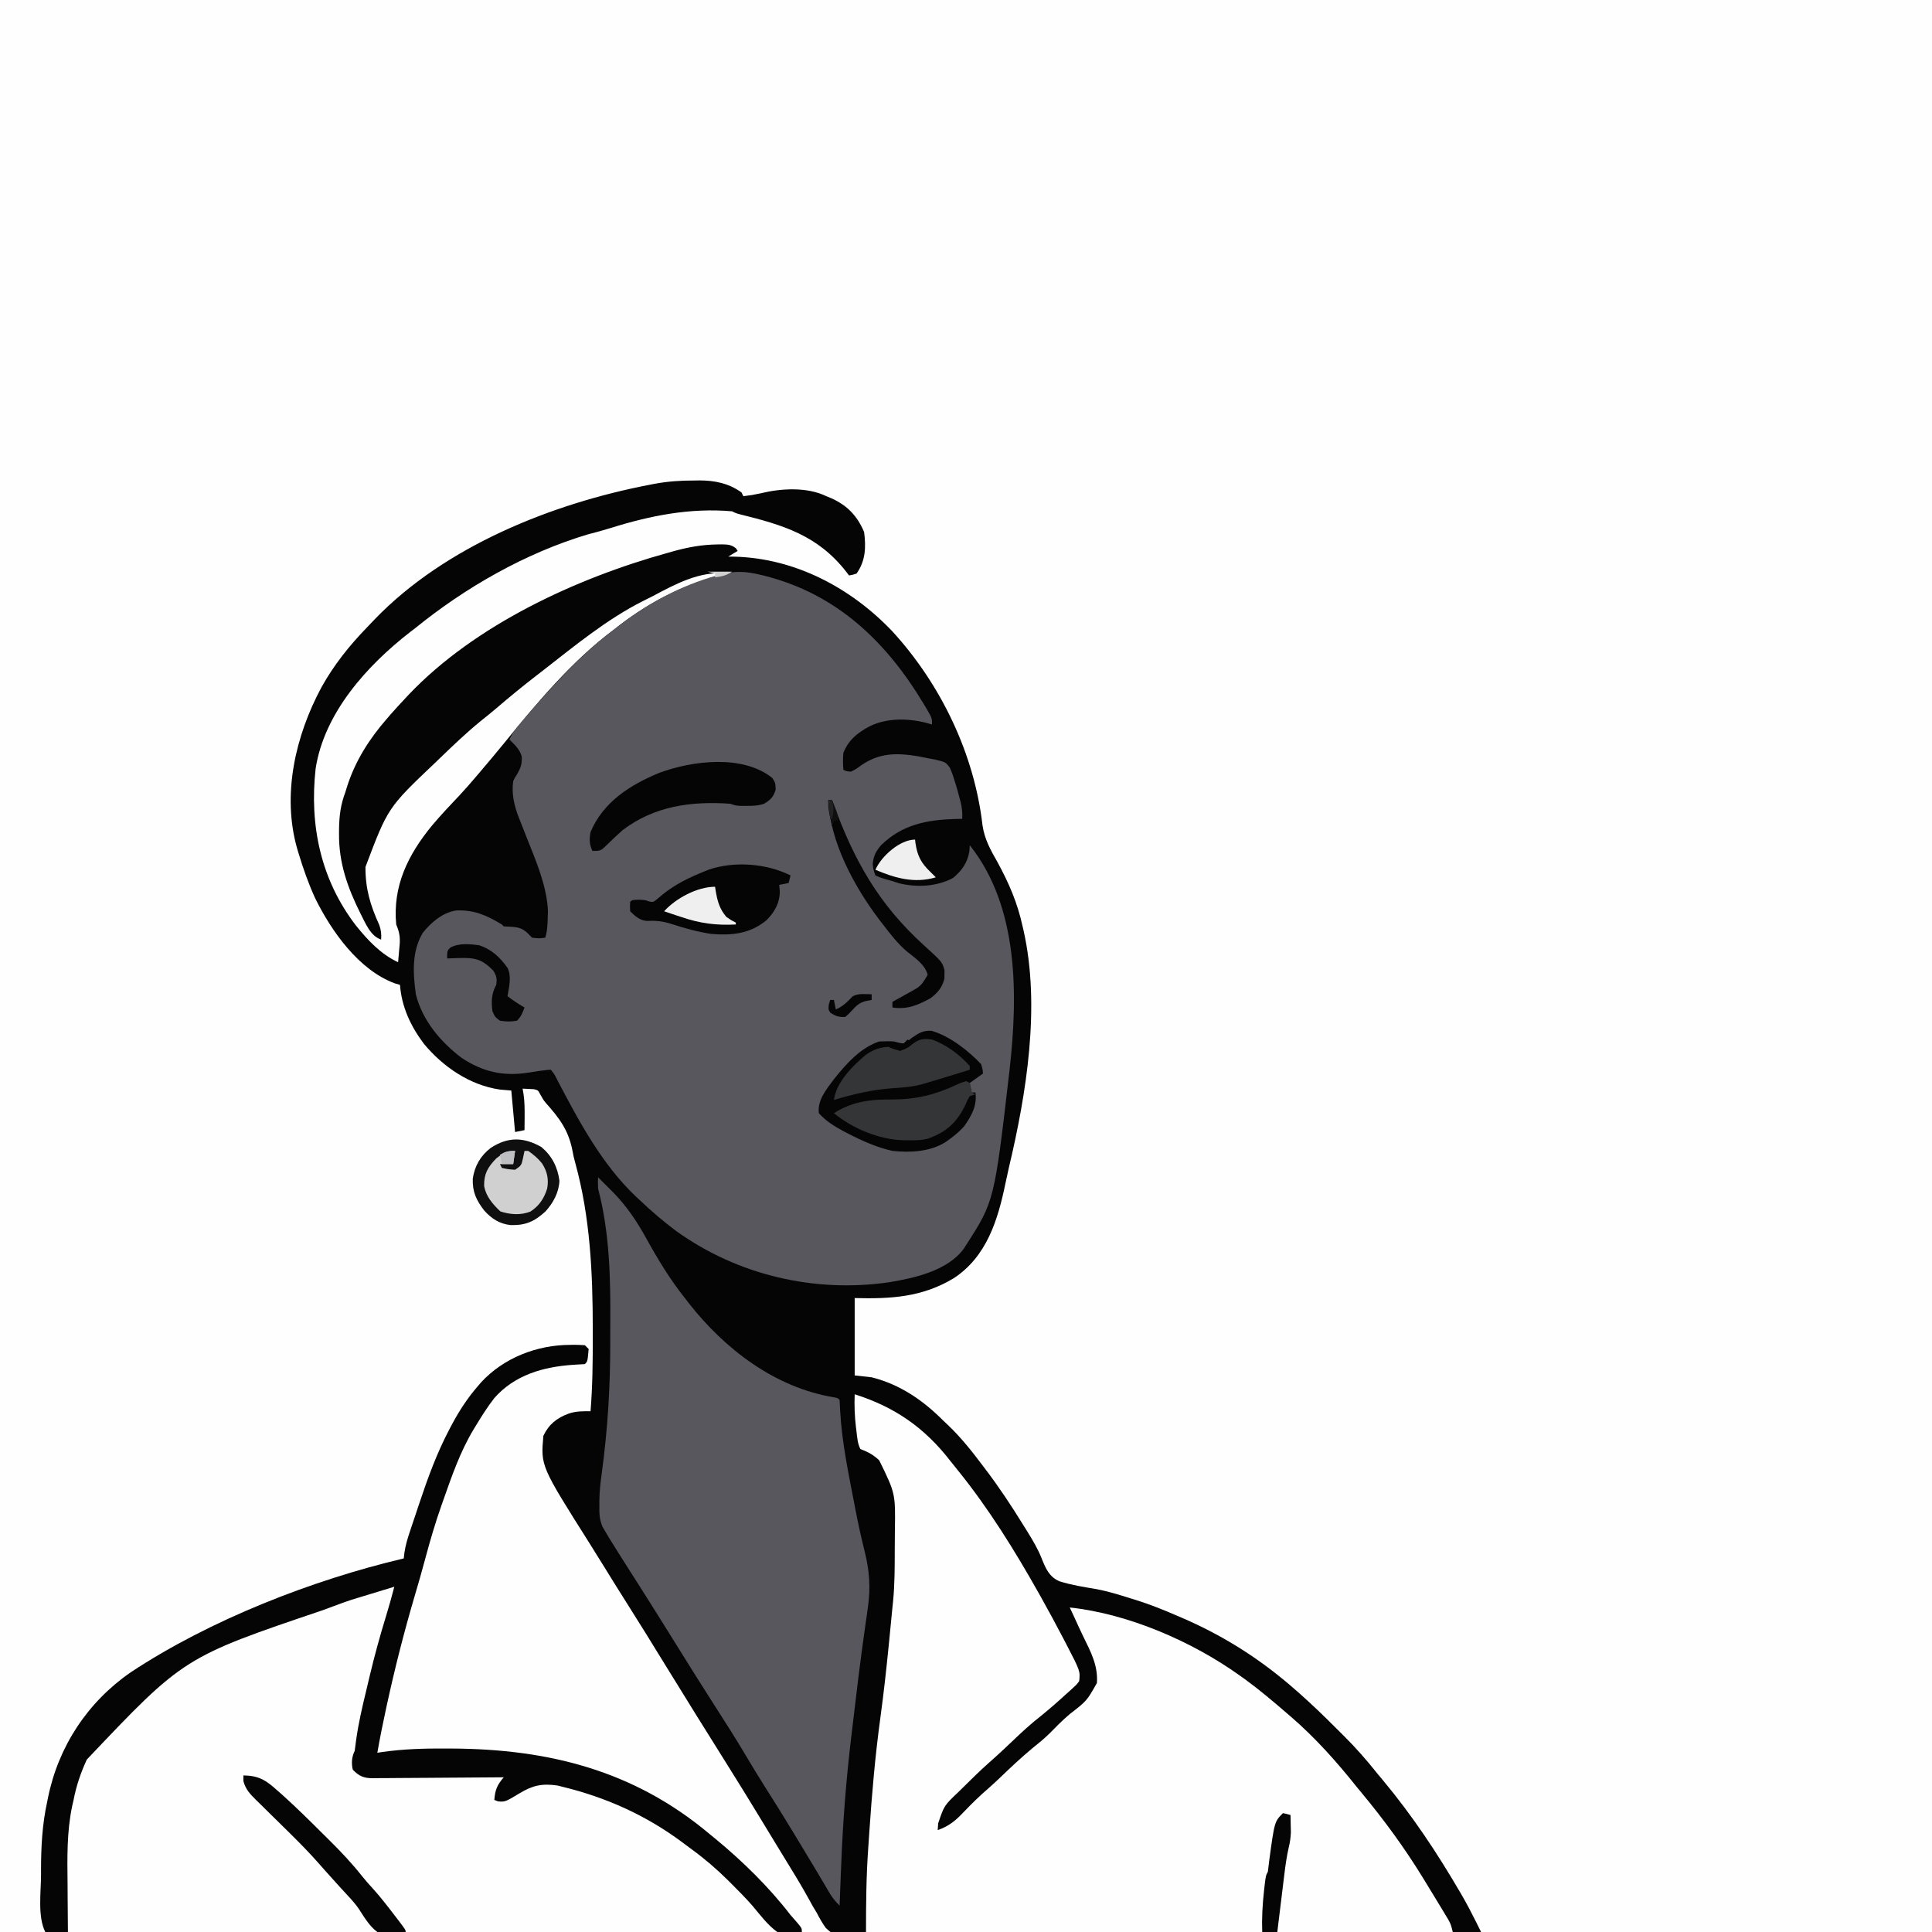
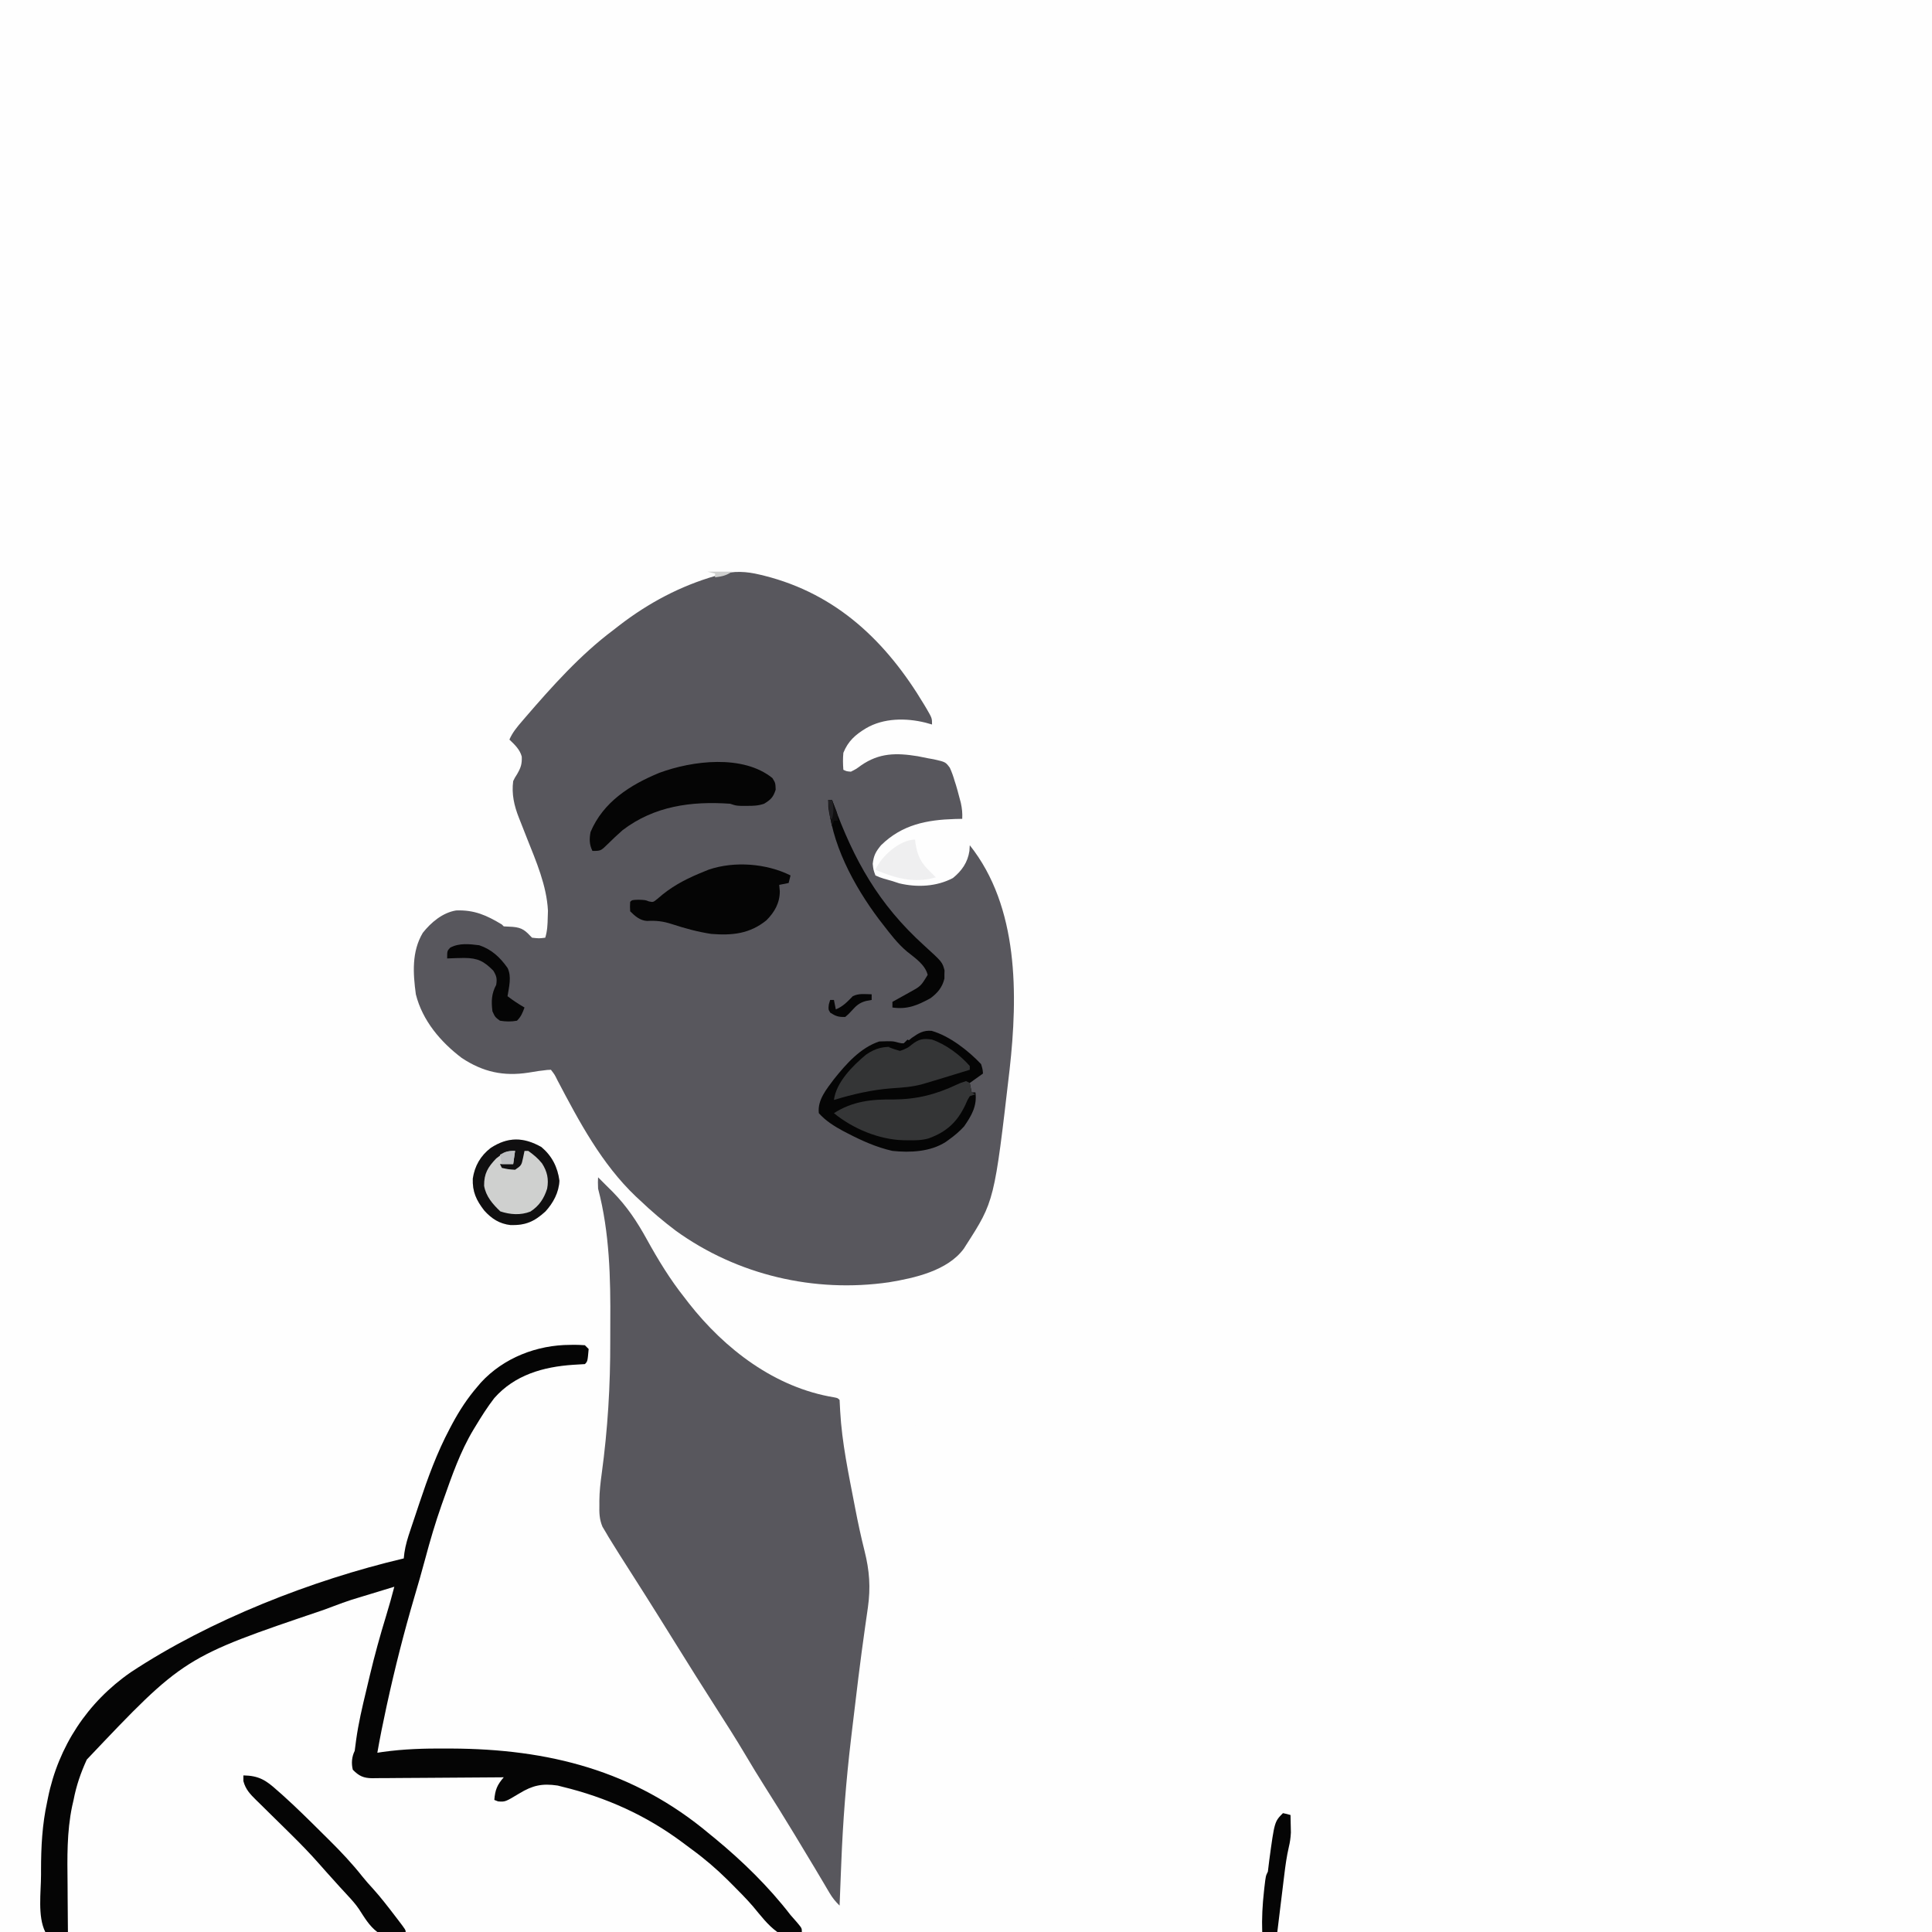
<svg xmlns="http://www.w3.org/2000/svg" version="1.1" width="1024" height="1024">
  <rect width="100%" height="100%" fill="#808080" stroke="none" />
  <path d="M0 0 C337.92 0 675.84 0 1024 0 C1024 337.92 1024 675.84 1024 1024 C686.08 1024 348.16 1024 0 1024 C0 686.08 0 348.16 0 0 Z " fill="#FEFEFE" transform="translate(0,0)" />
-   <path d="M0 0 C0.967 -0.016 1.935 -0.032 2.932 -0.049 C11.125 -0.054 18.543 1.447 25.312 6.312 C25.643 6.973 25.972 7.632 26.312 8.312 C30.873 7.729 30.873 7.729 35.371 6.801 C46.351 4.118 59.94 3.308 70.312 8.312 C71.14 8.653 71.968 8.993 72.82 9.344 C81.294 13.087 86.712 18.753 90.312 27.312 C91.355 35.405 91.083 42.554 86.312 49.312 C84.172 50.012 84.172 50.012 82.312 50.312 C81.779 49.611 81.245 48.91 80.695 48.188 C65.677 29.063 47.501 23.606 24.688 17.958 C22.312 17.312 22.312 17.312 20.312 16.312 C-1.843 14.385 -23.045 18.583 -44.082 25.188 C-48.059 26.428 -52.063 27.505 -56.098 28.539 C-89.086 38.391 -121.062 56.667 -147.688 78.312 C-148.532 78.954 -149.376 79.596 -150.246 80.258 C-173.05 97.959 -195.835 123.054 -200.402 152.735 C-203.741 182.865 -197.639 211.675 -179.012 235.875 C-172.798 243.615 -165.83 251.085 -156.688 255.312 C-156.465 252.917 -156.259 250.522 -156.062 248.125 C-155.998 247.451 -155.934 246.778 -155.867 246.084 C-155.535 241.826 -156.052 239.187 -157.688 235.312 C-159.629 214.909 -151.441 198.371 -138.727 182.871 C-134.05 177.318 -129.059 172.054 -124.069 166.783 C-121.179 163.708 -118.423 160.524 -115.688 157.312 C-114.847 156.328 -114.007 155.343 -113.141 154.328 C-108.774 149.196 -104.444 144.037 -100.188 138.812 C-82.922 117.652 -64.627 95.744 -42.688 79.312 C-41.566 78.439 -40.445 77.565 -39.324 76.691 C-22.161 63.509 -3.686 54.447 17.312 49.312 C3.209 47.819 -9.751 54.935 -21.844 61.347 C-23.474 62.2 -25.124 63.014 -26.777 63.82 C-46.235 73.587 -63.57 88.006 -80.688 101.312 C-82.009 102.333 -83.331 103.354 -84.652 104.375 C-91.455 109.653 -98.075 115.115 -104.617 120.711 C-107.365 123.055 -110.176 125.311 -113 127.562 C-120.586 133.761 -127.637 140.519 -134.688 147.312 C-135.931 148.505 -135.931 148.505 -137.199 149.721 C-162.111 173.39 -162.111 173.39 -173.988 204.828 C-174.025 216.435 -171.451 225.001 -166.676 235.551 C-165.675 238.349 -165.489 240.369 -165.688 243.312 C-171.402 241.408 -173.98 234.603 -176.645 229.469 C-183.436 215.83 -188.092 202.801 -188 187.438 C-187.995 186.463 -187.99 185.488 -187.985 184.484 C-187.873 177.638 -187.123 171.741 -184.688 165.312 C-184.359 164.245 -184.03 163.178 -183.691 162.078 C-179.356 148.576 -171.971 136.982 -162.688 126.312 C-162.002 125.517 -161.316 124.722 -160.609 123.902 C-158.344 121.331 -156.03 118.815 -153.688 116.312 C-152.38 114.907 -152.38 114.907 -151.047 113.473 C-115.856 76.492 -62.173 51.735 -13.688 38.312 C-13.015 38.119 -12.342 37.926 -11.649 37.727 C-3.535 35.427 4.231 33.952 12.688 33.875 C13.767 33.86 13.767 33.86 14.869 33.844 C17.908 33.896 19.84 33.948 22.289 35.84 C22.796 36.569 22.796 36.569 23.312 37.312 C20.837 38.798 20.837 38.798 18.312 40.312 C19.948 40.334 19.948 40.334 21.617 40.355 C53.774 41.198 83.337 56.862 105.312 79.969 C130.989 108.016 148.737 144.917 153.066 182.773 C154.156 190.196 157.388 195.922 161.062 202.375 C167.077 213.381 171.657 224.029 174.312 236.312 C174.568 237.408 174.568 237.408 174.83 238.525 C183.847 278.796 176.381 324.888 166.988 364.418 C166.358 367.116 165.777 369.818 165.219 372.531 C161.198 392.016 155.276 411.221 137.992 422.684 C121.168 432.91 104.518 433.796 85.312 433.312 C85.312 446.842 85.312 460.372 85.312 474.312 C88.283 474.642 91.252 474.973 94.312 475.312 C109.361 479.085 121.567 487.522 132.312 498.312 C133.163 499.116 134.014 499.919 134.891 500.746 C141.807 507.369 147.582 514.674 153.312 522.312 C153.806 522.962 154.299 523.611 154.808 524.279 C161.925 533.676 168.373 543.406 174.562 553.438 C175.259 554.551 175.955 555.665 176.673 556.812 C179.592 561.547 182.375 566.135 184.414 571.32 C186.557 576.622 188.328 580.989 193.801 583.416 C200.318 585.451 207.006 586.499 213.727 587.625 C219.682 588.767 225.412 590.552 231.188 592.375 C232.225 592.692 233.263 593.009 234.332 593.336 C241.516 595.583 248.408 598.321 255.312 601.312 C256.152 601.669 256.992 602.025 257.856 602.392 C280.728 612.145 300.705 624.857 319.312 641.312 C320.397 642.266 320.397 642.266 321.504 643.238 C327.814 648.843 333.861 654.675 339.826 660.641 C341.372 662.184 342.925 663.719 344.479 665.254 C350.876 671.615 356.703 678.235 362.312 685.312 C363.385 686.606 364.461 687.897 365.543 689.184 C380.812 707.526 394.116 727.516 406.125 748.125 C406.557 748.865 406.989 749.605 407.434 750.367 C409.931 754.712 412.244 759.122 414.475 763.608 C415.009 764.679 415.542 765.75 416.092 766.854 C416.696 768.071 416.696 768.071 417.312 769.312 C373.481 769.541 329.649 769.718 285.817 769.823 C280.644 769.836 275.47 769.849 270.297 769.862 C269.267 769.864 268.237 769.867 267.176 769.87 C250.494 769.913 233.812 769.992 217.13 770.084 C200.016 770.178 182.902 770.233 165.787 770.253 C155.225 770.267 144.663 770.31 134.1 770.392 C126.859 770.444 119.619 770.461 112.378 770.448 C108.199 770.441 104.021 770.451 99.841 770.505 C96.014 770.553 92.19 770.556 88.362 770.521 C86.978 770.517 85.595 770.53 84.211 770.561 C73.886 770.782 73.886 770.782 69.976 767.131 C68.171 764.595 66.707 762.092 65.312 759.312 C64.602 758.121 63.886 756.931 63.165 755.746 C62.283 754.153 62.283 754.153 61.383 752.527 C60.707 751.322 60.031 750.117 59.353 748.914 C59.015 748.314 58.678 747.715 58.331 747.098 C55.398 741.956 52.273 736.926 49.188 731.875 C48.446 730.659 47.705 729.442 46.965 728.226 C45.468 725.768 43.97 723.311 42.471 720.854 C40.459 717.555 38.454 714.253 36.449 710.949 C30.274 700.775 24.055 690.633 17.722 680.557 C6.521 662.719 -4.611 644.839 -15.633 626.891 C-22.137 616.3 -28.657 605.723 -35.316 595.229 C-39.584 588.497 -43.783 581.724 -47.969 574.941 C-50.412 570.983 -52.859 567.029 -55.344 563.098 C-81.108 522.327 -81.108 522.327 -79.688 506.312 C-76.822 500.264 -72.528 496.831 -66.312 494.562 C-62.379 493.218 -58.824 493.273 -54.688 493.312 C-53.589 479.71 -53.487 466.141 -53.5 452.5 C-53.501 450.801 -53.501 450.801 -53.502 449.069 C-53.544 419.693 -54.892 390.426 -62.719 361.934 C-63.688 358.312 -63.688 358.312 -64.406 354.535 C-66.576 344.025 -71.372 337.774 -78.396 329.886 C-79.688 328.312 -79.688 328.312 -81.297 325.434 C-82.486 323.149 -82.486 323.149 -84.73 322.605 C-85.792 322.553 -85.792 322.553 -86.875 322.5 C-88.133 322.438 -89.391 322.376 -90.688 322.312 C-90.524 323.304 -90.36 324.295 -90.191 325.316 C-89.621 329.306 -89.589 333.219 -89.625 337.25 C-89.63 337.934 -89.634 338.618 -89.639 339.322 C-89.65 340.986 -89.668 342.649 -89.688 344.312 C-91.337 344.642 -92.988 344.973 -94.688 345.312 C-95.347 338.053 -96.007 330.793 -96.688 323.312 C-98.668 323.148 -100.647 322.983 -102.688 322.812 C-118.711 320.496 -132.925 310.755 -143.133 298.398 C-150.088 289.066 -154.805 278.999 -155.688 267.312 C-157.01 266.928 -157.01 266.928 -158.359 266.535 C-177.461 259.518 -191.987 238.988 -200.688 221.312 C-204.243 213.521 -207.036 205.569 -209.5 197.375 C-209.707 196.689 -209.914 196.004 -210.128 195.298 C-218.407 166.538 -211.107 135.239 -197.28 109.535 C-190.689 97.708 -182.571 87.533 -173.164 77.835 C-171.755 76.382 -170.363 74.912 -168.973 73.441 C-131.773 34.93 -75.464 12.313 -23.688 2.312 C-22.721 2.123 -21.755 1.934 -20.76 1.739 C-13.798 0.468 -7.07 -0.024 0 0 Z " fill="#050505" transform="translate(367.688,254.688)" />
  <path d="M0 0 C1.105 0.267 1.105 0.267 2.232 0.54 C40.618 10.225 66.861 35.425 86.812 68.75 C87.244 69.47 87.675 70.19 88.119 70.932 C91.062 76.003 91.062 76.003 91.062 79.375 C89.342 78.892 89.342 78.892 87.586 78.398 C77.257 75.831 65.379 75.893 56.062 81.375 C50.37 84.823 46.593 88.155 44.062 94.375 C43.772 97.411 43.815 100.338 44.062 103.375 C45.789 104.198 45.789 104.198 48.062 104.375 C50.751 103.026 50.751 103.026 53.438 101.062 C63.118 94.341 72.178 94.362 83.438 96.18 C85.336 96.546 87.231 96.924 89.125 97.312 C90.5 97.556 90.5 97.556 91.903 97.805 C98.22 99.239 98.22 99.239 100.491 102.302 C101.567 104.634 102.354 106.908 103.062 109.375 C103.282 110.054 103.502 110.732 103.729 111.431 C104.314 113.313 104.814 115.219 105.312 117.125 C105.648 118.378 105.983 119.631 106.328 120.922 C106.959 123.889 107.223 126.363 107.062 129.375 C105.819 129.401 104.575 129.427 103.293 129.453 C88.315 129.902 75.217 132.397 64.039 143.359 C61.242 146.747 60.134 148.752 59.625 153.188 C59.965 156.388 59.965 156.388 61.062 159.375 C63.914 160.779 67.01 161.506 70.062 162.375 C71.259 162.767 72.455 163.159 73.688 163.562 C83.143 165.831 93.529 165.311 102.125 160.75 C106.821 156.953 109.99 152.436 110.875 146.375 C110.937 145.385 110.999 144.395 111.062 143.375 C137.105 176.088 136.578 222.899 132.177 262.2 C124.088 331.988 124.088 331.988 109.062 355.375 C108.686 355.967 108.31 356.558 107.922 357.168 C99.339 368.924 81.657 372.789 68.258 375.004 C28.669 380.744 -12.153 371.199 -44.719 347.713 C-51.455 342.654 -57.849 337.198 -63.938 331.375 C-64.596 330.768 -65.255 330.161 -65.934 329.535 C-84.056 312.288 -96.02 289.773 -107.514 267.881 C-108.953 264.939 -108.953 264.939 -110.938 262.375 C-112.877 262.441 -112.877 262.441 -115.125 262.75 C-115.882 262.84 -116.638 262.93 -117.418 263.023 C-119.227 263.276 -121.03 263.57 -122.828 263.891 C-136.1 265.958 -147 263.532 -158.188 256.125 C-169.363 247.68 -179.044 236.322 -182.527 222.391 C-184.041 211.259 -184.782 199.753 -178.855 189.801 C-174.475 184.26 -168.332 179.082 -161.195 177.934 C-151.52 177.56 -145.025 180.501 -136.938 185.375 C-136.608 185.705 -136.278 186.035 -135.938 186.375 C-134.355 186.48 -132.772 186.559 -131.188 186.625 C-126.048 187.055 -124.481 188.64 -120.938 192.375 C-117.227 192.793 -117.227 192.793 -113.938 192.375 C-112.845 188.785 -112.701 185.367 -112.625 181.625 C-112.588 180.455 -112.55 179.284 -112.512 178.078 C-113.178 164.782 -118.77 151.895 -123.625 139.688 C-124.519 137.423 -125.409 135.157 -126.295 132.889 C-126.84 131.496 -127.39 130.104 -127.945 128.715 C-130.439 122.373 -131.844 116.192 -130.938 109.375 C-130.043 107.52 -130.043 107.52 -128.938 105.812 C-126.879 102.274 -126.227 100.37 -126.398 96.375 C-127.42 92.583 -130.155 90.025 -132.938 87.375 C-131.299 83.536 -128.759 80.569 -126.062 77.438 C-125.572 76.865 -125.082 76.292 -124.576 75.702 C-110.385 59.234 -95.374 42.434 -77.938 29.375 C-76.816 28.502 -75.695 27.628 -74.574 26.754 C-59.151 14.907 -42.333 5.95 -23.625 0.562 C-22.872 0.343 -22.118 0.123 -21.342 -0.103 C-13.894 -2.144 -7.502 -1.825 0 0 Z " fill="#58575D" transform="translate(402.938,304.625)" />
  <path d="M0 0 C0.719 -0.012 1.439 -0.024 2.18 -0.037 C4.038 -0.042 5.896 0.065 7.75 0.188 C8.41 0.847 9.07 1.508 9.75 2.188 C9.173 8.764 9.173 8.764 7.75 10.188 C5.669 10.35 3.585 10.466 1.5 10.562 C-14.355 11.64 -29.409 15.913 -40.25 28.188 C-43.942 32.955 -47.137 38.029 -50.25 43.188 C-50.604 43.769 -50.959 44.35 -51.324 44.948 C-58.329 56.629 -62.737 69.392 -67.25 82.188 C-67.541 83.007 -67.833 83.826 -68.133 84.67 C-71.502 94.203 -74.327 103.838 -76.933 113.605 C-78.745 120.395 -80.689 127.137 -82.688 133.875 C-88.158 152.487 -92.922 171.238 -97.062 190.188 C-97.21 190.86 -97.357 191.533 -97.508 192.226 C-99.242 200.188 -100.859 208.158 -102.25 216.188 C-101.331 216.046 -100.413 215.905 -99.466 215.759 C-88.23 214.175 -77.211 213.868 -65.875 213.938 C-64.495 213.943 -64.495 213.943 -63.087 213.948 C-11.598 214.173 33.677 225.523 73.75 259.188 C74.745 259.998 75.74 260.809 76.766 261.645 C91.371 273.699 105.177 287.183 116.75 302.188 C117.93 303.548 119.116 304.903 120.312 306.25 C122.75 309.188 122.75 309.188 122.75 311.188 C-9.58 311.188 -141.91 311.188 -278.25 311.188 C-282.417 302.854 -280.492 289.984 -280.5 280.75 C-280.501 279.952 -280.502 279.154 -280.503 278.332 C-280.493 266.043 -279.885 254.228 -277.25 242.188 C-277.111 241.494 -276.972 240.8 -276.828 240.086 C-271.332 212.912 -255.887 189.398 -233 173.562 C-191.205 145.904 -136.872 124.628 -88.25 113.188 C-88.08 111.703 -88.08 111.703 -87.907 110.189 C-87.306 106.007 -86.09 102.149 -84.738 98.156 C-84.488 97.403 -84.237 96.649 -83.979 95.873 C-83.448 94.282 -82.914 92.692 -82.377 91.103 C-81.575 88.725 -80.784 86.343 -79.994 83.961 C-75.48 70.432 -70.634 57.128 -63.938 44.5 C-63.229 43.16 -63.229 43.16 -62.507 41.792 C-58.684 34.709 -54.52 28.302 -49.25 22.188 C-48.63 21.457 -48.01 20.726 -47.371 19.973 C-35.28 6.821 -17.616 0.016 0 0 Z " fill="#FEFEFE" transform="translate(302.25,712.812)" />
  <path d="M0 0 C21.159 6.7 37.039 17.66 50.706 35.343 C52.138 37.177 53.605 38.981 55.074 40.785 C71.092 60.667 84.734 82.658 97.25 104.875 C97.796 105.842 98.342 106.81 98.904 107.807 C102.924 114.979 106.815 122.214 110.625 129.5 C111.122 130.449 111.618 131.397 112.13 132.375 C119.561 146.714 119.561 146.714 119 152 C117.706 153.802 117.706 153.802 115.887 155.453 C115.222 156.067 114.556 156.682 113.871 157.314 C113.151 157.953 112.43 158.592 111.688 159.25 C110.953 159.92 110.218 160.589 109.461 161.279 C104.744 165.546 99.886 169.6 94.91 173.562 C89.657 177.962 84.745 182.734 79.773 187.445 C76.919 190.148 74.018 192.783 71.062 195.375 C66.268 199.661 61.693 204.162 57.125 208.688 C56.017 209.776 56.017 209.776 54.887 210.886 C47.445 217.96 47.445 217.96 44.25 227.375 C44.168 228.571 44.085 229.768 44 231 C50.063 228.868 53.577 225.9 57.938 221.25 C62.116 216.877 66.363 212.741 70.949 208.795 C74.506 205.682 77.894 202.389 81.312 199.125 C86.897 193.822 92.551 188.802 98.582 184.012 C101.901 181.25 104.877 178.207 107.887 175.117 C109.857 173.144 111.882 171.313 114 169.5 C123.038 162.503 123.038 162.503 128.379 153.031 C129.056 143.69 125.052 136.38 121.069 128.205 C119.492 124.953 118.001 121.664 116.5 118.375 C115.668 116.583 114.835 114.791 114 113 C144.959 116.313 178.851 130.994 204 149 C205.508 150.073 205.508 150.073 207.047 151.168 C214.674 156.75 221.853 162.826 229 169 C229.799 169.686 230.598 170.372 231.422 171.078 C244.149 182.083 255.545 194.85 266 208 C266.99 209.201 267.982 210.4 268.977 211.598 C280.644 225.694 291.431 240.394 301 256 C301.602 256.981 302.205 257.962 302.825 258.973 C304.544 261.782 306.257 264.595 307.962 267.412 C308.985 269.1 310.011 270.785 311.037 272.471 C311.664 273.514 312.291 274.558 312.938 275.633 C313.503 276.57 314.069 277.507 314.652 278.473 C316 281 316 281 317 285 C214.37 285 111.74 285 6 285 C6 270.077 6.124 255.526 7.172 240.69 C7.376 237.802 7.568 234.914 7.758 232.025 C9.121 211.706 10.887 191.354 13.652 171.172 C15.421 158.243 16.835 145.296 18.125 132.312 C18.254 131.013 18.254 131.013 18.386 129.687 C18.871 124.803 19.343 119.918 19.804 115.032 C19.969 113.325 20.148 111.62 20.33 109.915 C21.27 100.497 21.222 91.039 21.24 81.583 C21.25 78.572 21.281 75.563 21.312 72.553 C21.61 52.555 21.61 52.555 13 35 C9.852 32.01 7.005 30.557 3 29 C1.509 26.017 1.342 22.836 0.938 19.562 C0.848 18.848 0.759 18.134 0.667 17.398 C-0.019 11.584 -0.223 5.855 0 0 Z " fill="#FEFEFE" transform="translate(453,739)" />
  <path d="M0 0 C1.179 1.177 2.357 2.354 3.534 3.533 C4.938 4.938 6.35 6.337 7.762 7.734 C15.262 15.369 20.628 23.441 25.778 32.789 C31.843 43.763 38.169 54.184 46 64 C46.66 64.864 47.32 65.727 48 66.617 C67.179 91.1 93.814 111.519 125.207 116.641 C127 117 127 117 128 118 C128.14 119.998 128.234 121.999 128.312 124 C129.24 140.719 132.785 157.275 135.938 173.688 C136.127 174.675 136.127 174.675 136.32 175.683 C137.772 183.222 139.38 190.687 141.254 198.132 C143.843 208.519 144.509 217.369 143 228 C142.78 229.55 142.78 229.55 142.556 231.132 C142.214 233.529 141.87 235.926 141.524 238.323 C138.969 256.252 136.814 274.241 134.701 292.226 C134.488 294.036 134.274 295.846 134.059 297.656 C131.444 319.724 129.726 341.731 128.875 363.938 C128.788 366.097 128.701 368.257 128.613 370.416 C128.403 375.61 128.2 380.805 128 386 C125.835 383.888 124.216 381.927 122.68 379.316 C122.236 378.568 121.792 377.82 121.334 377.049 C120.853 376.228 120.371 375.408 119.875 374.562 C118.8 372.752 117.725 370.942 116.648 369.133 C115.774 367.66 115.774 367.66 114.882 366.157 C111.45 360.4 107.977 354.668 104.5 348.938 C103.953 348.036 103.953 348.036 103.395 347.116 C98.428 338.93 93.384 330.799 88.237 322.725 C84.81 317.331 81.512 311.87 78.25 306.375 C73.062 297.65 67.629 289.097 62.136 280.562 C54.982 269.442 47.989 258.224 41 247 C38.481 242.957 35.96 238.916 33.438 234.875 C32.821 233.888 32.205 232.9 31.57 231.883 C27.269 225.004 22.926 218.152 18.562 211.312 C10.938 199.354 10.938 199.354 7.312 193.5 C6.731 192.562 6.15 191.623 5.551 190.656 C4.783 189.341 4.783 189.341 4 188 C3.443 187.071 2.886 186.141 2.312 185.184 C0.65 181.15 0.594 177.875 0.688 173.562 C0.683 172.504 0.683 172.504 0.678 171.424 C0.724 166.575 1.25 161.863 1.919 157.062 C5.122 133.551 6.521 110.367 6.446 86.657 C6.437 83.596 6.444 80.535 6.467 77.473 C6.643 53.56 6.128 29.265 0 6 C-0.125 2.5 -0.125 2.5 0 0 Z " fill="#58575D" transform="translate(317,624)" />
  <path d="M0 0 C0.719 -0.012 1.439 -0.024 2.18 -0.037 C4.038 -0.042 5.896 0.065 7.75 0.188 C8.41 0.847 9.07 1.508 9.75 2.188 C9.173 8.764 9.173 8.764 7.75 10.188 C5.669 10.35 3.585 10.466 1.5 10.562 C-14.355 11.64 -29.409 15.913 -40.25 28.188 C-43.942 32.955 -47.137 38.029 -50.25 43.188 C-50.604 43.769 -50.959 44.35 -51.324 44.948 C-58.329 56.629 -62.737 69.392 -67.25 82.188 C-67.541 83.007 -67.833 83.826 -68.133 84.67 C-71.502 94.203 -74.327 103.838 -76.933 113.605 C-78.745 120.395 -80.689 127.137 -82.688 133.875 C-88.158 152.487 -92.922 171.238 -97.062 190.188 C-97.21 190.86 -97.357 191.533 -97.508 192.226 C-99.242 200.188 -100.859 208.158 -102.25 216.188 C-101.331 216.046 -100.413 215.905 -99.466 215.759 C-88.23 214.175 -77.211 213.868 -65.875 213.938 C-64.495 213.943 -64.495 213.943 -63.087 213.948 C-11.598 214.173 33.677 225.523 73.75 259.188 C74.745 259.998 75.74 260.809 76.766 261.645 C91.371 273.699 105.177 287.183 116.75 302.188 C117.93 303.548 119.116 304.903 120.312 306.25 C122.75 309.188 122.75 309.188 122.75 311.188 C118.098 312.317 114.401 312.395 109.75 311.188 C104.653 307.558 100.804 302.315 96.804 297.562 C93.28 293.488 89.497 289.68 85.688 285.875 C84.926 285.114 84.165 284.353 83.381 283.569 C77.412 277.681 71.198 272.35 64.427 267.411 C62.717 266.163 61.026 264.891 59.336 263.617 C40.164 249.345 18.949 239.806 -4.25 234.188 C-5.057 233.98 -5.864 233.772 -6.695 233.559 C-14.905 232.366 -19.911 233.436 -27 237.75 C-34.48 242.244 -34.48 242.244 -38.266 241.965 C-38.92 241.708 -39.575 241.452 -40.25 241.188 C-39.828 235.804 -38.749 233.24 -35.25 229.188 C-36.179 229.196 -37.107 229.205 -38.064 229.214 C-46.818 229.295 -55.573 229.355 -64.327 229.395 C-68.828 229.416 -73.329 229.444 -77.829 229.489 C-82.174 229.533 -86.518 229.557 -90.862 229.567 C-92.519 229.574 -94.175 229.589 -95.832 229.61 C-98.154 229.64 -100.475 229.643 -102.798 229.642 C-103.481 229.656 -104.164 229.67 -104.868 229.685 C-109.571 229.645 -111.964 228.528 -115.25 225.188 C-116.102 221.819 -115.817 218.322 -114.25 215.188 C-113.968 213.246 -113.719 211.299 -113.484 209.352 C-112.265 200.528 -110.245 191.939 -108.156 183.286 C-107.507 180.59 -106.87 177.891 -106.234 175.191 C-103.703 164.551 -100.812 154.074 -97.601 143.62 C-96.03 138.508 -94.603 133.361 -93.25 128.188 C-97.418 129.454 -101.584 130.727 -105.75 132 C-106.923 132.356 -108.096 132.713 -109.305 133.08 C-110.452 133.431 -111.599 133.783 -112.781 134.145 C-113.829 134.464 -114.876 134.783 -115.955 135.113 C-119.081 136.133 -122.147 137.249 -125.22 138.417 C-127.152 139.15 -129.09 139.866 -131.031 140.575 C-204.827 165.549 -204.827 165.549 -256.25 219.812 C-259.459 226.822 -261.801 233.605 -263.25 241.188 C-263.501 242.284 -263.751 243.381 -264.01 244.511 C-266.876 258.218 -266.586 271.801 -266.438 285.75 C-266.422 288.226 -266.409 290.702 -266.396 293.178 C-266.364 299.181 -266.312 305.184 -266.25 311.188 C-270.21 311.188 -274.17 311.188 -278.25 311.188 C-282.417 302.854 -280.492 289.984 -280.5 280.75 C-280.501 279.952 -280.502 279.154 -280.503 278.332 C-280.493 266.043 -279.885 254.228 -277.25 242.188 C-277.111 241.494 -276.972 240.8 -276.828 240.086 C-271.332 212.912 -255.887 189.398 -233 173.562 C-191.205 145.904 -136.872 124.628 -88.25 113.188 C-88.08 111.703 -88.08 111.703 -87.907 110.189 C-87.306 106.007 -86.09 102.149 -84.738 98.156 C-84.488 97.403 -84.237 96.649 -83.979 95.873 C-83.448 94.282 -82.914 92.692 -82.377 91.103 C-81.575 88.725 -80.784 86.343 -79.994 83.961 C-75.48 70.432 -70.634 57.128 -63.938 44.5 C-63.229 43.16 -63.229 43.16 -62.507 41.792 C-58.684 34.709 -54.52 28.302 -49.25 22.188 C-48.63 21.457 -48.01 20.726 -47.371 19.973 C-35.28 6.821 -17.616 0.016 0 0 Z " fill="#050505" transform="translate(302.25,712.812)" />
  <path d="M0 0 C9.553 2.746 19.412 10.453 26.215 17.637 C27.047 20.441 27.047 20.441 27.215 22.637 C24.905 24.287 22.595 25.937 20.215 27.637 C20.71 30.112 20.71 30.112 21.215 32.637 C21.875 32.637 22.535 32.637 23.215 32.637 C24.166 39.769 21.227 44.853 17.215 50.637 C14.764 53.325 12.169 55.521 9.215 57.637 C8.649 58.047 8.083 58.457 7.5 58.879 C-0.664 64.143 -11.384 64.631 -20.785 63.637 C-29.336 61.707 -37.037 58.22 -44.785 54.199 C-45.479 53.84 -46.173 53.481 -46.888 53.112 C-51.581 50.568 -56.232 47.679 -59.785 43.637 C-60.6 36.707 -55.76 30.971 -51.785 25.637 C-45.347 17.599 -37.797 8.974 -27.785 5.637 C-20.617 5.405 -20.617 5.405 -17.297 6.328 C-14.741 6.893 -14.741 6.893 -12.609 5.422 C-11.552 4.569 -11.552 4.569 -10.473 3.699 C-7.041 1.295 -4.386 -0.391 0 0 Z " fill="#050505" transform="translate(493.785,546.363)" />
  <path d="M0 0 C-0.33 1.32 -0.66 2.64 -1 4 C-2.65 4.33 -4.3 4.66 -6 5 C-5.897 6.134 -5.794 7.269 -5.688 8.438 C-5.72 14.635 -8.466 19.466 -12.797 23.797 C-21.654 30.954 -30.872 31.874 -42 31 C-49.15 29.916 -55.948 28.055 -62.812 25.812 C-67.499 24.29 -71.181 23.843 -76.059 24.121 C-79.8 23.888 -82.405 21.595 -85 19 C-85.125 16.5 -85.125 16.5 -85 14 C-84 13 -84 13 -80.688 12.875 C-77 13 -77 13 -75.102 13.758 C-72.803 14.249 -72.803 14.249 -70.512 12.375 C-69.58 11.591 -68.648 10.808 -67.688 10 C-60.994 4.652 -53.917 1.196 -46 -2 C-45.111 -2.362 -44.221 -2.724 -43.305 -3.098 C-29.705 -7.681 -12.767 -6.383 0 0 Z " fill="#050505" transform="translate(419,464)" />
  <path d="M0 0 C1.625 2.625 1.625 2.625 1.75 6.188 C0.434 10.21 -0.82 11.424 -4.375 13.625 C-7.598 14.699 -9.99 14.758 -13.375 14.75 C-14.427 14.753 -15.479 14.755 -16.562 14.758 C-19.375 14.625 -19.375 14.625 -22.375 13.625 C-42.955 12.186 -62.554 14.808 -79.375 27.625 C-82.099 30.025 -84.751 32.5 -87.317 35.069 C-90.958 38.625 -90.958 38.625 -95.375 38.625 C-97.059 35.258 -97.049 32.239 -96.375 28.625 C-89.663 12.667 -75.371 3.616 -59.938 -2.75 C-42.408 -9.241 -15.605 -12.593 0 0 Z " fill="#050505" transform="translate(409.375,412.375)" />
  <path d="M0 0 C5.55 4.7 8.555 10.608 9.5 17.812 C9.209 24.061 6.224 29.565 2.062 34.121 C-3.821 39.48 -8.451 41.51 -16.441 41.309 C-22.299 40.602 -26.406 37.954 -30.312 33.625 C-34.562 28.148 -36.659 23.661 -36.406 16.656 C-35.381 9.954 -32.334 4.662 -27 0.5 C-17.871 -5.529 -9.492 -5.406 0 0 Z " fill="#CFD0CF" transform="translate(287,608)" />
  <path d="M0 0 C8.227 0.131 11.997 2.561 18 8 C18.851 8.744 19.702 9.488 20.578 10.254 C27.977 16.892 35.027 23.901 42.079 30.904 C43.177 31.994 44.277 33.083 45.378 34.17 C51.671 40.39 57.599 46.683 63.096 53.628 C64.903 55.879 66.788 58.009 68.75 60.125 C72.747 64.561 76.371 69.263 80 74 C80.589 74.767 81.178 75.534 81.784 76.325 C86 81.872 86 81.872 86 83 C80.962 83.857 75.942 84.566 71 83 C66.762 79.875 64.056 75.161 61.225 70.804 C59.488 68.246 57.473 66.015 55.375 63.75 C54.651 62.961 53.926 62.172 53.18 61.359 C52.46 60.581 51.741 59.802 51 59 C49.498 57.335 47.998 55.669 46.5 54 C45.789 53.212 45.078 52.425 44.345 51.613 C42.938 50.044 41.537 48.469 40.152 46.88 C35.435 41.513 30.493 36.437 25.41 31.418 C24.397 30.417 24.397 30.417 23.363 29.395 C20.547 26.616 17.729 23.84 14.901 21.073 C12.814 19.028 10.737 16.974 8.66 14.918 C8.021 14.297 7.381 13.676 6.722 13.036 C3.585 9.917 1.14 7.406 0 3 C0 2.01 0 1.02 0 0 Z " fill="#050505" transform="translate(129,941)" />
  <path d="M0 0 C0.99 0.495 0.99 0.495 2 1 C2.333 2.667 2.667 4.333 3 6 C3.99 6.495 3.99 6.495 5 7 C4.01 7.33 3.02 7.66 2 8 C0.712 10.12 0.712 10.12 -0.375 12.688 C-4.685 21.706 -10.213 26.873 -19.777 30.369 C-23.477 31.419 -27.052 31.447 -30.875 31.375 C-32.068 31.358 -32.068 31.358 -33.285 31.34 C-46.157 30.982 -59.985 25.217 -70 17 C-60.115 10.659 -49.982 9.582 -38.5 9.75 C-26.02 9.657 -16.068 7.136 -4.824 1.832 C-3 1 -3 1 0 0 Z " fill="#343536" transform="translate(512,573)" />
  <path d="M0 0 C7.459 2.604 14.806 8.085 20 14 C20 14.66 20 15.32 20 16 C16.334 17.128 12.667 18.252 9 19.375 C7.97 19.692 6.94 20.009 5.879 20.336 C2.924 21.239 -0.036 22.126 -3 23 C-3.717 23.213 -4.434 23.425 -5.173 23.644 C-10.528 25.117 -15.802 25.453 -21.312 25.812 C-31.958 26.621 -41.804 28.915 -52 32 C-50.797 22.599 -42.071 13.869 -35 8 C-29.656 4.316 -25.425 3.473 -19 4 C-18.154 4.268 -17.309 4.536 -16.438 4.812 C-13.42 5.045 -12.942 4.391 -10.625 2.562 C-6.968 -0.265 -4.687 -0.74 0 0 Z " fill="#343536" transform="translate(494,551)" />
-   <path d="M0 0 C0.66 0 1.32 0 2 0 C2.19 0.526 2.38 1.052 2.576 1.594 C13.643 32.009 26.656 55.253 50.786 77.105 C60.435 85.894 60.435 85.894 61.629 90.344 C61.607 91.055 61.585 91.767 61.562 92.5 C61.564 93.567 61.564 93.567 61.566 94.656 C60.436 99.332 57.942 102.308 54.117 105.117 C47.196 108.869 41.921 111.126 34 110 C34 109.01 34 108.02 34 107 C35.446 106.203 35.446 106.203 36.922 105.391 C38.198 104.677 39.474 103.964 40.75 103.25 C41.384 102.902 42.018 102.554 42.672 102.195 C49.058 98.703 49.058 98.703 52.688 92.688 C51.272 87.155 45.907 83.729 41.625 80.25 C36.722 76.115 32.913 71.05 29 66 C28.317 65.121 27.634 64.242 26.93 63.336 C13.659 45.694 1.013 22.427 0 0 Z " fill="#050505" transform="translate(439,424)" />
+   <path d="M0 0 C0.66 0 1.32 0 2 0 C2.19 0.526 2.38 1.052 2.576 1.594 C13.643 32.009 26.656 55.253 50.786 77.105 C60.435 85.894 60.435 85.894 61.629 90.344 C61.607 91.055 61.585 91.767 61.562 92.5 C61.564 93.567 61.564 93.567 61.566 94.656 C60.436 99.332 57.942 102.308 54.117 105.117 C47.196 108.869 41.921 111.126 34 110 C34 109.01 34 108.02 34 107 C35.446 106.203 35.446 106.203 36.922 105.391 C41.384 102.902 42.018 102.554 42.672 102.195 C49.058 98.703 49.058 98.703 52.688 92.688 C51.272 87.155 45.907 83.729 41.625 80.25 C36.722 76.115 32.913 71.05 29 66 C28.317 65.121 27.634 64.242 26.93 63.336 C13.659 45.694 1.013 22.427 0 0 Z " fill="#050505" transform="translate(439,424)" />
  <path d="M0 0 C5.55 4.7 8.555 10.608 9.5 17.812 C9.209 24.061 6.224 29.565 2.062 34.121 C-3.821 39.48 -8.451 41.51 -16.441 41.309 C-22.299 40.602 -26.406 37.954 -30.312 33.625 C-34.562 28.148 -36.659 23.661 -36.406 16.656 C-35.381 9.954 -32.334 4.662 -27 0.5 C-17.871 -5.529 -9.492 -5.406 0 0 Z M-24 6 C-28.456 10.67 -30.477 14.031 -30.414 20.48 C-29.497 26.06 -25.827 30.278 -21.812 34.062 C-16.635 35.788 -11.02 36.197 -5.871 34.156 C-1.255 31.205 1.376 27.188 3 22 C3.936 16.941 3.027 12.885 0.281 8.609 C-1.867 5.911 -4.195 4.012 -7 2 C-7.66 2 -8.32 2 -9 2 C-9.268 3.279 -9.536 4.558 -9.812 5.875 C-10.572 9.497 -10.701 9.801 -14 12 C-17.625 11.75 -17.625 11.75 -21 11 C-21.33 10.34 -21.66 9.68 -22 9 C-19.69 9 -17.38 9 -15 9 C-14.67 6.69 -14.34 4.38 -14 2 C-18.855 2 -20.212 3.062 -24 6 Z " fill="#100F10" transform="translate(287,608)" />
  <path d="M0 0 C2.062 0.438 2.062 0.438 4 1 C4.055 2.979 4.093 4.958 4.125 6.938 C4.148 8.04 4.171 9.142 4.195 10.277 C4.044 13.16 3.739 15.377 3.068 18.131 C1.967 22.938 1.296 27.736 0.711 32.629 C0.603 33.504 0.495 34.379 0.383 35.281 C0.043 38.041 -0.291 40.802 -0.625 43.562 C-0.856 45.449 -1.088 47.335 -1.32 49.221 C-1.885 53.813 -2.444 58.406 -3 63 C-5.64 63 -8.28 63 -11 63 C-11.257 55.718 -10.865 48.606 -10.062 41.375 C-9.976 40.581 -9.889 39.787 -9.799 38.969 C-9.132 33.264 -9.132 33.264 -8 31 C-7.728 28.961 -7.483 26.919 -7.25 24.875 C-4.482 4.482 -4.482 4.482 0 0 Z " fill="#050505" transform="translate(680,961)" />
  <path d="M0 0 C6.547 2.179 11.073 6.432 15 12 C17.281 16.561 15.775 22.156 15 27 C17.88 29.24 20.849 31.162 24 33 C22.926 35.915 22.222 37.778 20 40 C16.94 40.561 14.066 40.506 11 40 C8.438 38.125 8.438 38.125 7 35 C6.348 29.761 6.467 25.671 9 21 C9.513 17.665 9.209 16.343 7.438 13.438 C2.417 8.417 -0.718 6.813 -7.848 6.73 C-10.904 6.759 -13.948 6.859 -17 7 C-17 3 -17 3 -15.387 1.281 C-10.607 -1.285 -5.25 -0.647 0 0 Z " fill="#050505" transform="translate(254,501)" />
-   <path d="M0 0 C0.147 0.978 0.147 0.978 0.297 1.977 C1.243 7.504 2.265 11.625 6 16 C8.619 17.79 8.619 17.79 11 19 C11 19.33 11 19.66 11 20 C0.477 20.531 -7.945 19.438 -18 16 C-18.949 15.692 -19.897 15.384 -20.875 15.066 C-22.923 14.398 -24.963 13.702 -27 13 C-20.828 6.115 -9.399 0 0 0 Z " fill="#EFEFF0" transform="translate(379,470)" />
  <path d="M0 0 C0.075 0.641 0.15 1.281 0.227 1.941 C1.241 8.615 3.156 12.353 8 17 C9 18 10 19 11 20 C-0.286 23.358 -10.607 20.423 -21 16 C-18.003 8.933 -8.068 0 0 0 Z " fill="#EFEFF0" transform="translate(485,445)" />
  <path d="M0 0 C0 0.99 0 1.98 0 3 C-1.011 3.186 -2.021 3.371 -3.062 3.562 C-6.542 4.503 -8.181 6.019 -10.562 8.688 C-12.301 10.566 -12.301 10.566 -14 12 C-17.483 12.134 -19.048 11.614 -21.938 9.75 C-23 8 -23 8 -22.688 5.312 C-22.461 4.549 -22.234 3.786 -22 3 C-21.34 3 -20.68 3 -20 3 C-19.67 4.65 -19.34 6.3 -19 8 C-15.174 6.441 -12.854 3.929 -10 1 C-6.785 -0.607 -3.564 -0.057 0 0 Z " fill="#050505" transform="translate(462,527)" />
  <path d="M0 0 C-0.33 2.31 -0.66 4.62 -1 7 C-2.98 7 -4.96 7 -7 7 C-7.33 5.35 -7.66 3.7 -8 2 C-4.912 0.235 -3.767 0 0 0 Z " fill="#BDBFC2" transform="translate(273,610)" />
  <path d="M0 0 C0.66 0 1.32 0 2 0 C2.506 1.268 3.005 2.54 3.5 3.812 C3.918 4.874 3.918 4.874 4.344 5.957 C5 8 5 8 5 11 C4.34 11 3.68 11 3 11 C2.67 11.99 2.34 12.98 2 14 C1.662 12.418 1.33 10.834 1 9.25 C0.814 8.368 0.629 7.487 0.438 6.578 C0 4 0 4 0 0 Z " fill="#100F10" transform="translate(439,424)" />
  <path d="M0 0 C0.66 0.33 1.32 0.66 2 1 C-0.625 4.875 -0.625 4.875 -4 6 C-7.188 5.062 -7.188 5.062 -10 4 C-6.687 1.791 -5.775 2 -2 2 C-1.34 1.34 -0.68 0.68 0 0 Z " fill="#050505" transform="translate(481,551)" />
  <path d="M0 0 C4.29 0 8.58 0 13 0 C9.812 2.125 7.735 2.502 4 3 C4 2.34 4 1.68 4 1 C2.68 0.67 1.36 0.34 0 0 Z " fill="#CFD0CF" transform="translate(375,303)" />
  <path d="M0 0 C0.66 0 1.32 0 2 0 C2.95 3.695 2.95 6.305 2 10 C1.67 10 1.34 10 1 10 C0.67 6.7 0.34 3.4 0 0 Z " fill="#212023" transform="translate(439,424)" />
</svg>